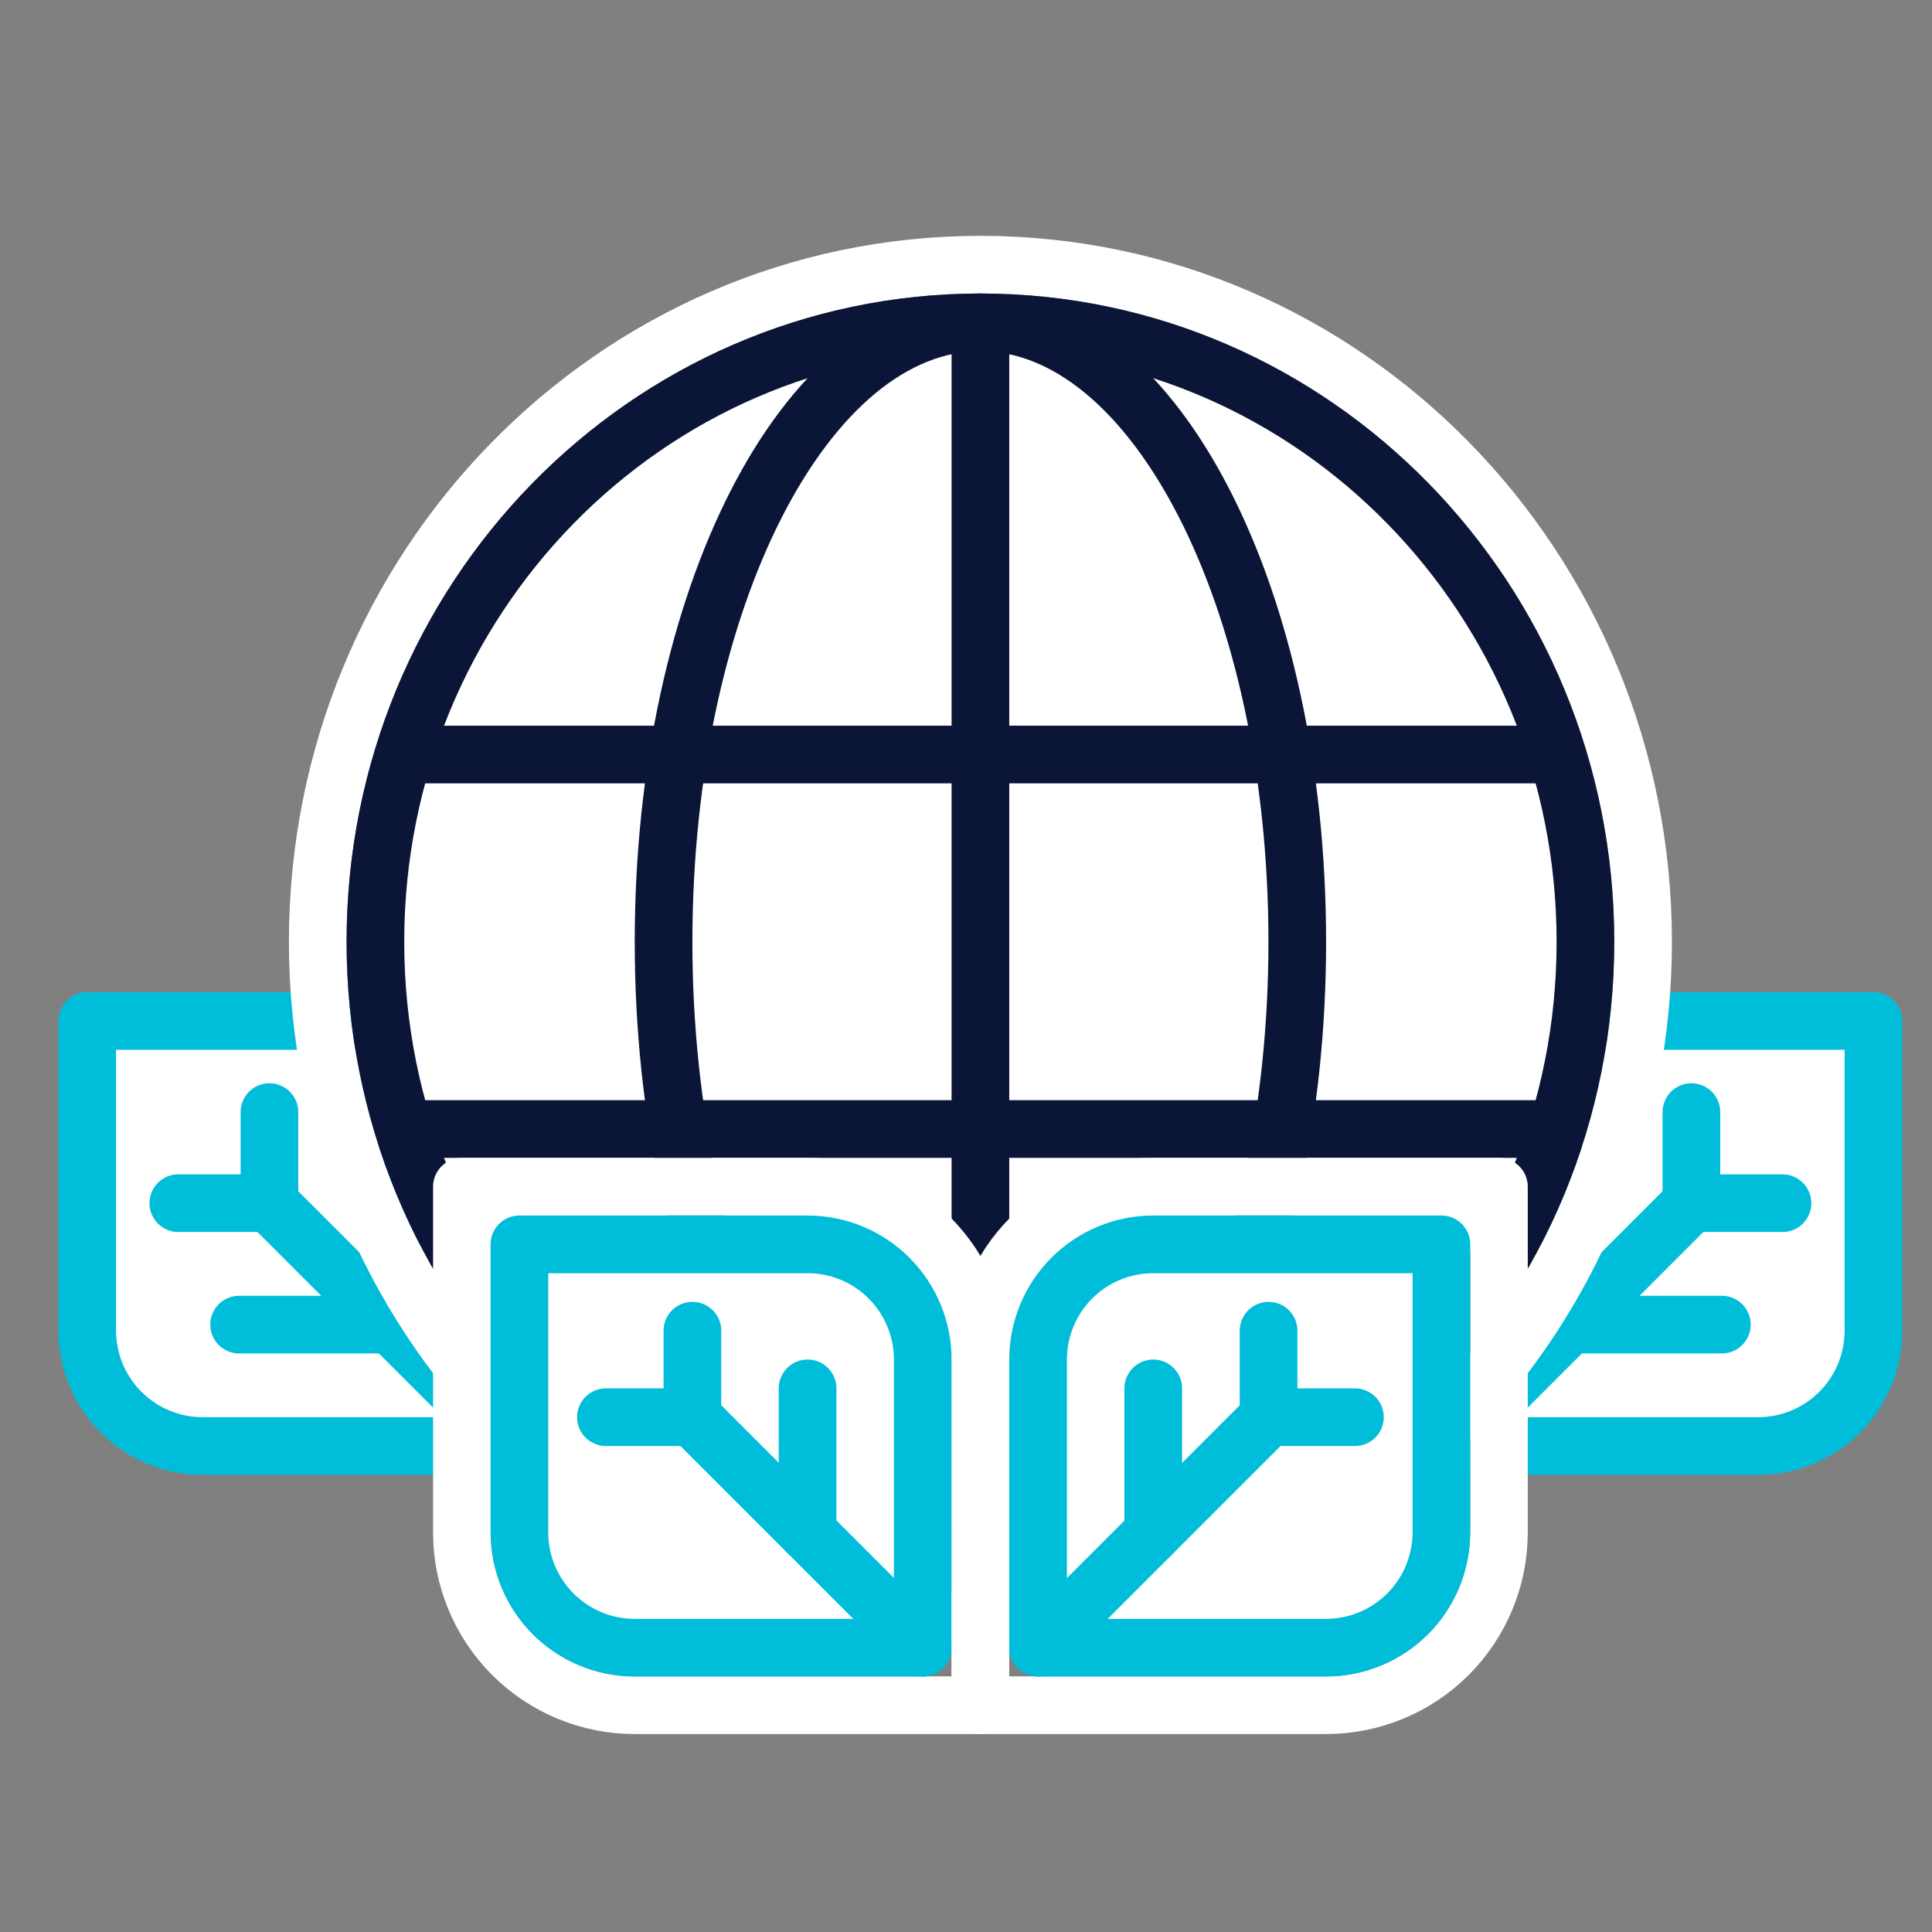
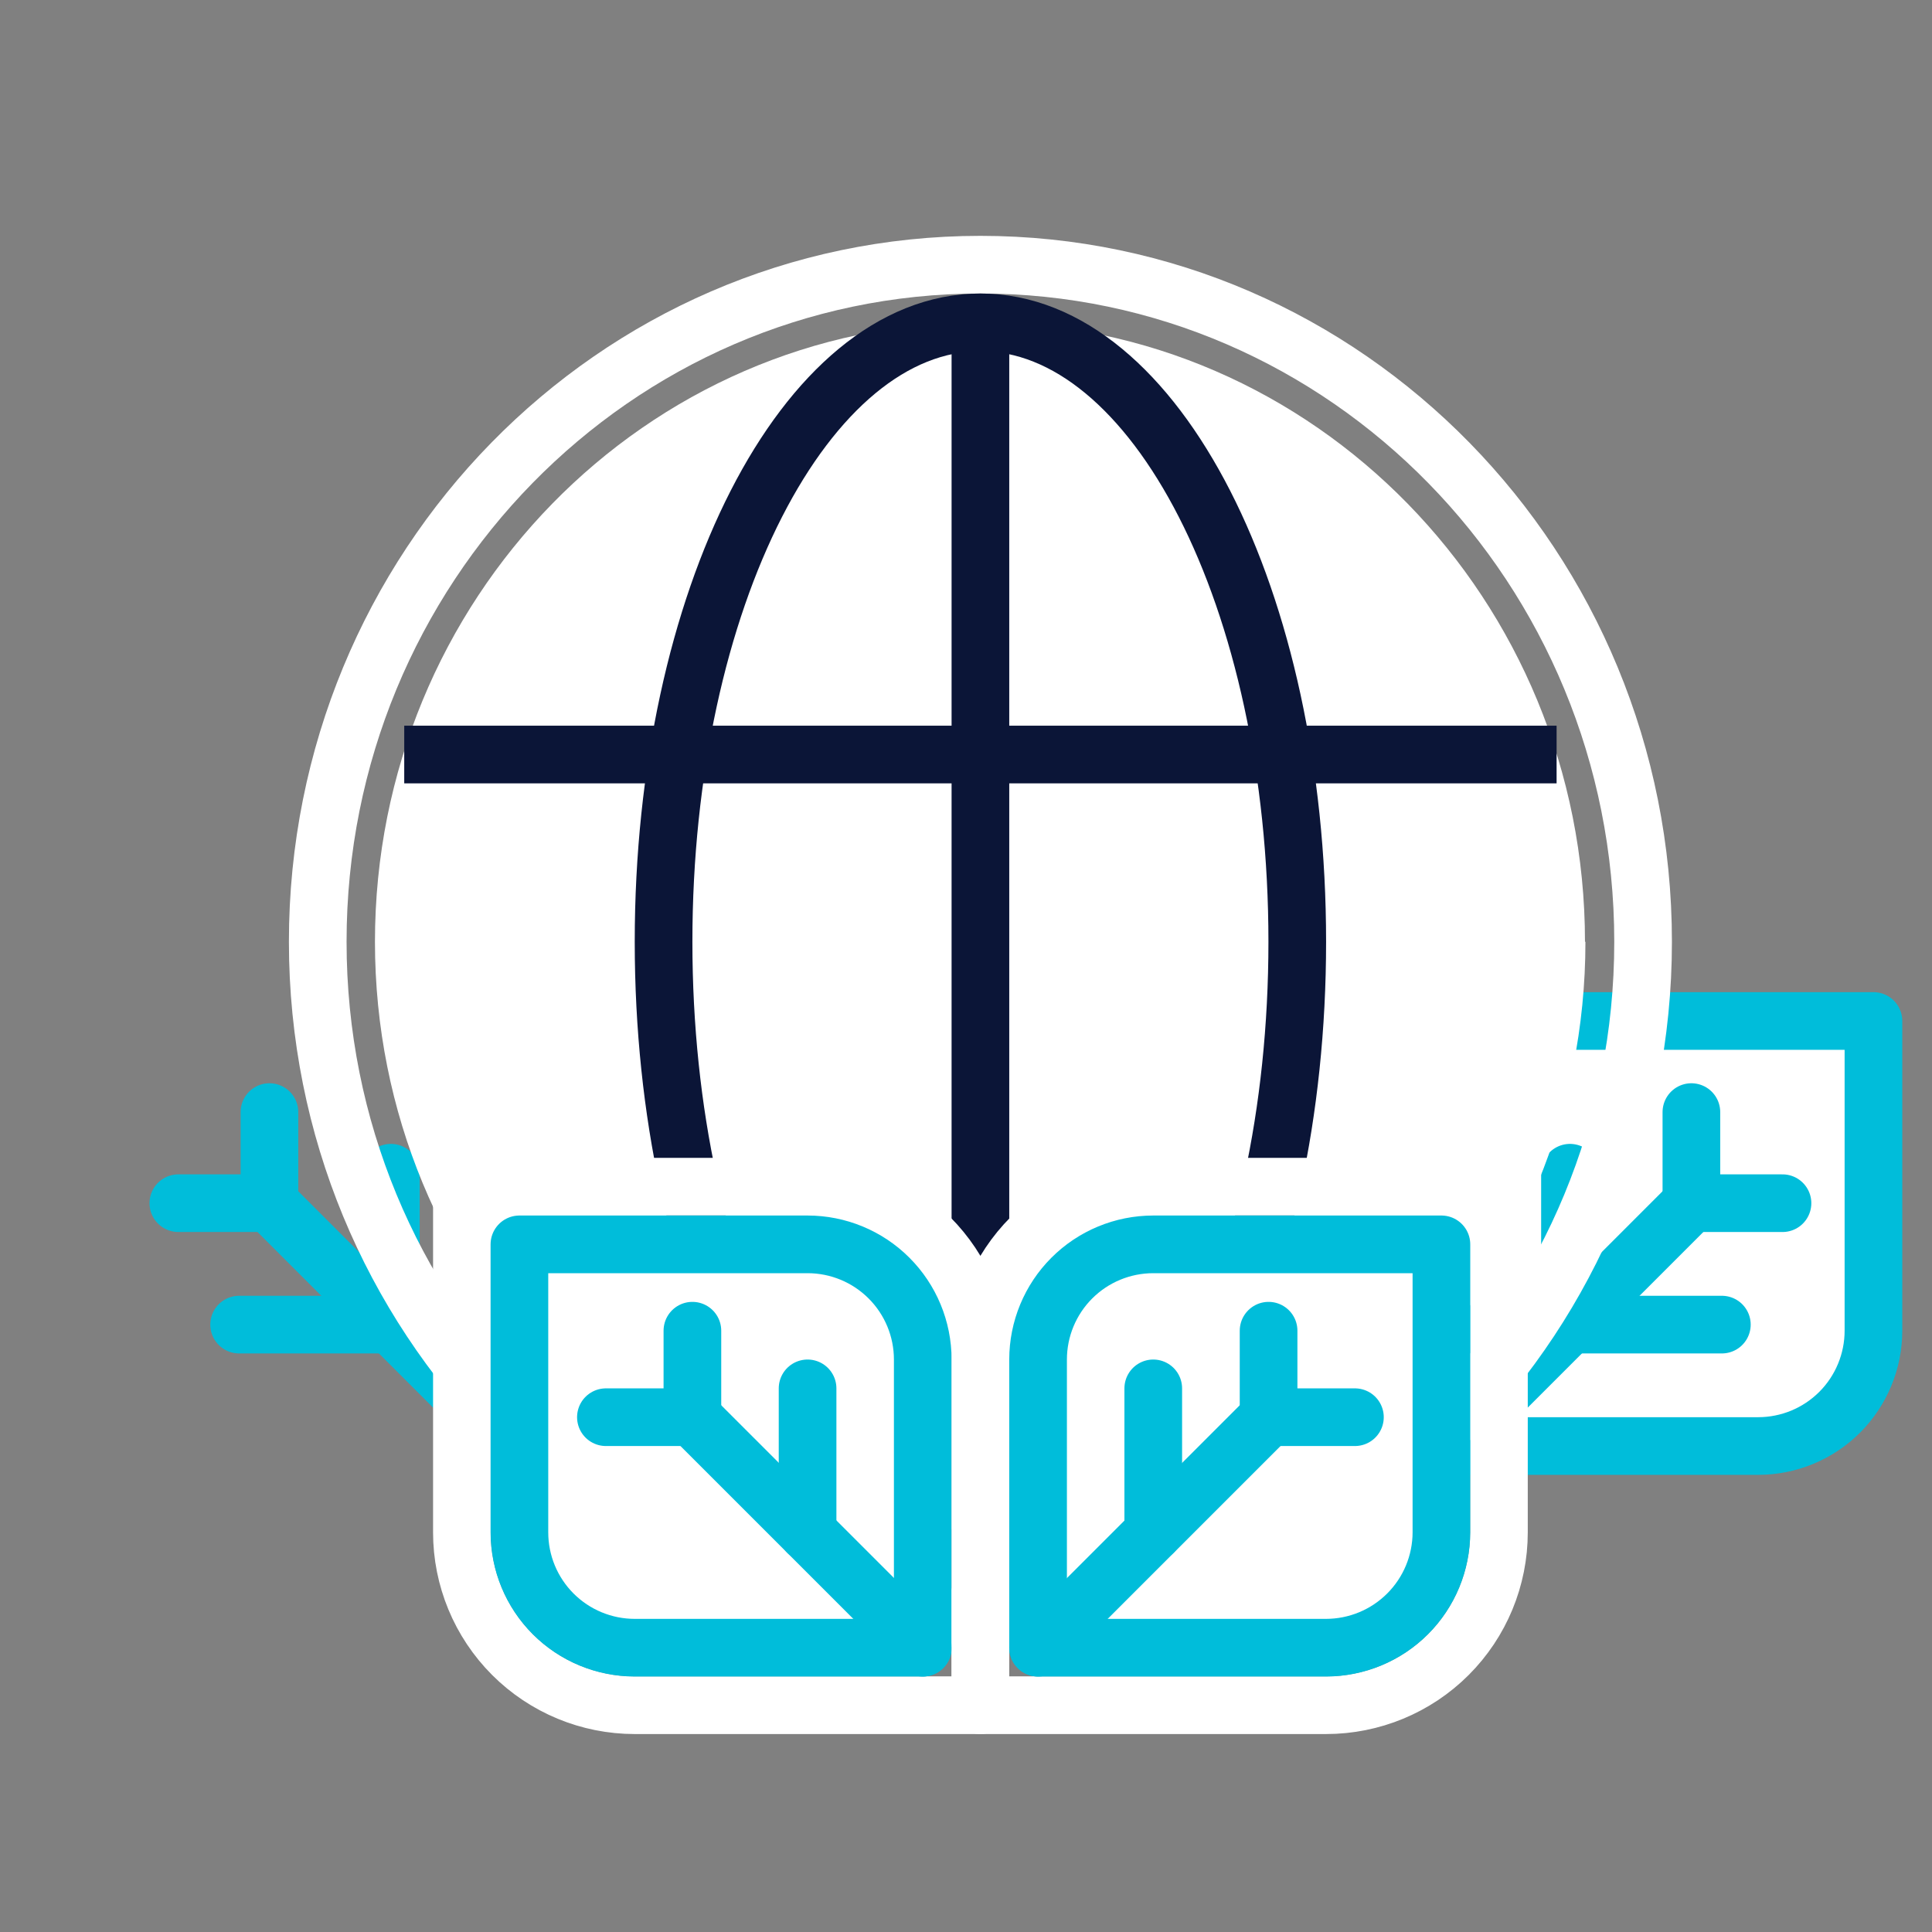
<svg xmlns="http://www.w3.org/2000/svg" width="130" height="130" viewBox="0 0 130 130" fill="none">
  <rect x="0" y="0" width="130" height="130" fill="#808080" stroke="none" />
  <path d="M118.31 97.3H97.47V76.46C97.469 75.441 97.669 74.431 98.058 73.489C98.448 72.547 99.019 71.691 99.74 70.97C100.461 70.249 101.317 69.677 102.259 69.288C103.201 68.898 104.211 68.699 105.23 68.7H126.06V89.54C126.06 91.596 125.244 93.569 123.791 95.024C122.338 96.479 120.367 97.297 118.31 97.3Z" fill="white" />
  <path d="M118.31 97.3H97.47V76.46C97.469 75.441 97.669 74.431 98.058 73.489C98.448 72.547 99.019 71.691 99.74 70.97C100.461 70.249 101.317 69.677 102.259 69.288C103.201 68.898 104.211 68.699 105.23 68.7H126.06V89.54C126.06 91.596 125.244 93.569 123.791 95.024C122.338 96.479 120.367 97.297 118.31 97.3V97.3Z" stroke="#00BDDA" stroke-width="3.88" stroke-linecap="round" stroke-linejoin="round" />
  <path d="M113.81 80.96L97.47 97.3" stroke="#00BDDA" stroke-width="3.88" stroke-linecap="round" stroke-linejoin="round" />
  <path d="M105.64 78.91V89.13" stroke="#00BDDA" stroke-width="3.88" stroke-linecap="round" stroke-linejoin="round" />
  <path d="M113.81 74.83V80.96" stroke="#00BDDA" stroke-width="3.88" stroke-linecap="round" stroke-linejoin="round" />
  <path d="M105.64 89.13H115.86" stroke="#00BDDA" stroke-width="3.88" stroke-linecap="round" stroke-linejoin="round" />
  <path d="M113.81 80.96H119.94" stroke="#00BDDA" stroke-width="3.88" stroke-linecap="round" stroke-linejoin="round" />
-   <path d="M13.63 97.3H34.47V76.46C34.471 75.441 34.272 74.431 33.882 73.489C33.493 72.547 32.921 71.691 32.2 70.97C31.479 70.249 30.623 69.677 29.681 69.288C28.739 68.898 27.73 68.699 26.71 68.7H5.87V89.54C5.873 91.597 6.691 93.57 8.146 95.024C9.601 96.479 11.573 97.297 13.63 97.3Z" fill="white" />
-   <path d="M13.63 97.3H34.47V76.46C34.471 75.441 34.272 74.431 33.882 73.489C33.493 72.547 32.921 71.691 32.2 70.97C31.479 70.249 30.623 69.677 29.681 69.288C28.739 68.898 27.73 68.699 26.71 68.7H5.87V89.54C5.873 91.597 6.691 93.57 8.146 95.024C9.601 96.479 11.573 97.297 13.63 97.3V97.3Z" stroke="#00BDDA" stroke-width="3.88" stroke-linecap="round" stroke-linejoin="round" />
  <path d="M18.13 80.96L34.47 97.3" stroke="#00BDDA" stroke-width="3.88" stroke-linecap="round" stroke-linejoin="round" />
  <path d="M26.3 78.91V89.13" stroke="#00BDDA" stroke-width="3.88" stroke-linecap="round" stroke-linejoin="round" />
  <path d="M18.13 74.83V80.96" stroke="#00BDDA" stroke-width="3.88" stroke-linecap="round" stroke-linejoin="round" />
  <path d="M26.3 89.13H16.09" stroke="#00BDDA" stroke-width="3.88" stroke-linecap="round" stroke-linejoin="round" />
  <path d="M18.13 80.96H12" stroke="#00BDDA" stroke-width="3.88" stroke-linecap="round" stroke-linejoin="round" />
  <path d="M65.97 108.93C90.596 108.93 110.56 88.532 110.56 63.37C110.56 38.208 90.596 17.81 65.97 17.81C41.343 17.81 21.38 38.208 21.38 63.37C21.38 88.532 41.343 108.93 65.97 108.93Z" stroke="white" stroke-width="3.88" stroke-miterlimit="10" />
  <path d="M106.68 63.37C106.68 86.37 88.45 105.05 65.97 105.05C43.49 105.05 25.23 86.39 25.23 63.37C25.23 40.35 43.46 21.69 65.94 21.69C88.42 21.69 106.65 40.35 106.65 63.37" fill="white" />
-   <path d="M65.97 105.05C88.453 105.05 106.68 86.389 106.68 63.37C106.68 40.351 88.453 21.69 65.97 21.69C43.486 21.69 25.26 40.351 25.26 63.37C25.26 86.389 43.486 105.05 65.97 105.05Z" stroke="#0B1537" stroke-width="3.88" stroke-miterlimit="10" />
  <path d="M65.97 21.69V105.05" stroke="#0B1537" stroke-width="3.88" stroke-miterlimit="10" />
  <path d="M27.2 50.77H104.74" stroke="#0B1537" stroke-width="3.88" stroke-miterlimit="10" />
-   <path d="M27.2 75.97H104.74" stroke="#0B1537" stroke-width="3.88" stroke-miterlimit="10" />
-   <path d="M65.97 105.05C77.745 105.05 87.29 86.389 87.29 63.37C87.29 40.351 77.745 21.69 65.97 21.69C54.195 21.69 44.65 40.351 44.65 63.37C44.65 86.389 54.195 105.05 65.97 105.05Z" stroke="#0B1537" stroke-width="3.88" stroke-miterlimit="10" />
+   <path d="M65.97 105.05C77.745 105.05 87.29 86.389 87.29 63.37C87.29 40.351 77.745 21.69 65.97 21.69C54.195 21.69 44.65 40.351 44.65 63.37C44.65 86.389 54.195 105.05 65.97 105.05" stroke="#0B1537" stroke-width="3.88" stroke-miterlimit="10" />
  <path d="M42.71 114.74C39.626 114.74 36.667 113.515 34.486 111.334C32.305 109.153 31.08 106.194 31.08 103.11V79.85H54.34C57.423 79.855 60.378 81.082 62.558 83.262C64.738 85.442 65.965 88.397 65.97 91.48V114.74H42.71Z" stroke="white" stroke-width="3.88" stroke-linecap="round" stroke-linejoin="round" />
  <path d="M42.71 110.87H62.09V91.48C62.09 89.425 61.274 87.453 59.82 86C58.367 84.546 56.396 83.73 54.34 83.73H34.95V103.11C34.95 105.168 35.768 107.142 37.223 108.597C38.678 110.052 40.652 110.87 42.71 110.87Z" fill="white" />
  <path d="M42.71 110.87H62.09V91.48C62.09 89.425 61.274 87.453 59.82 86C58.367 84.546 56.396 83.73 54.34 83.73H34.95V103.11C34.95 105.168 35.768 107.142 37.223 108.597C38.678 110.052 40.652 110.87 42.71 110.87V110.87Z" stroke="#00BDDA" stroke-width="3.88" stroke-linecap="round" stroke-linejoin="round" />
  <path d="M46.59 95.36L62.1 110.87" stroke="#00BDDA" stroke-width="3.88" stroke-linecap="round" stroke-linejoin="round" />
  <path d="M54.34 93.42V103.11" stroke="#00BDDA" stroke-width="3.88" stroke-linecap="round" stroke-linejoin="round" />
  <path d="M46.59 89.54V95.36" stroke="#00BDDA" stroke-width="3.88" stroke-linecap="round" stroke-linejoin="round" />
  <path d="M46.59 95.36H40.77" stroke="#00BDDA" stroke-width="3.88" stroke-linecap="round" stroke-linejoin="round" />
  <path d="M89.23 114.74C92.315 114.74 95.273 113.515 97.454 111.334C99.635 109.153 100.86 106.194 100.86 103.11V79.85H77.6C74.517 79.855 71.562 81.082 69.382 83.262C67.203 85.442 65.975 88.397 65.97 91.48V114.74H89.23Z" stroke="white" stroke-width="3.88" stroke-linecap="round" stroke-linejoin="round" />
  <path d="M89.23 110.87H69.85V91.48C69.85 89.425 70.667 87.453 72.12 86C73.573 84.546 75.545 83.73 77.6 83.73H96.99V103.11C96.987 105.167 96.169 107.14 94.714 108.594C93.26 110.049 91.287 110.867 89.23 110.87Z" fill="white" />
  <path d="M89.23 110.87H69.85V91.48C69.85 89.425 70.667 87.453 72.12 86C73.573 84.546 75.545 83.73 77.6 83.73H96.99V103.11C96.987 105.167 96.169 107.14 94.714 108.594C93.26 110.049 91.287 110.867 89.23 110.87V110.87Z" stroke="#00BDDA" stroke-width="3.88" stroke-linecap="round" stroke-linejoin="round" />
  <path d="M85.36 95.36L69.85 110.87" stroke="#00BDDA" stroke-width="3.88" stroke-linecap="round" stroke-linejoin="round" />
  <path d="M77.6 93.42V103.11" stroke="#00BDDA" stroke-width="3.88" stroke-linecap="round" stroke-linejoin="round" />
  <path d="M85.36 89.54V95.36" stroke="#00BDDA" stroke-width="3.88" stroke-linecap="round" stroke-linejoin="round" />
  <path d="M85.36 95.36H91.17" stroke="#00BDDA" stroke-width="3.88" stroke-linecap="round" stroke-linejoin="round" />
</svg>